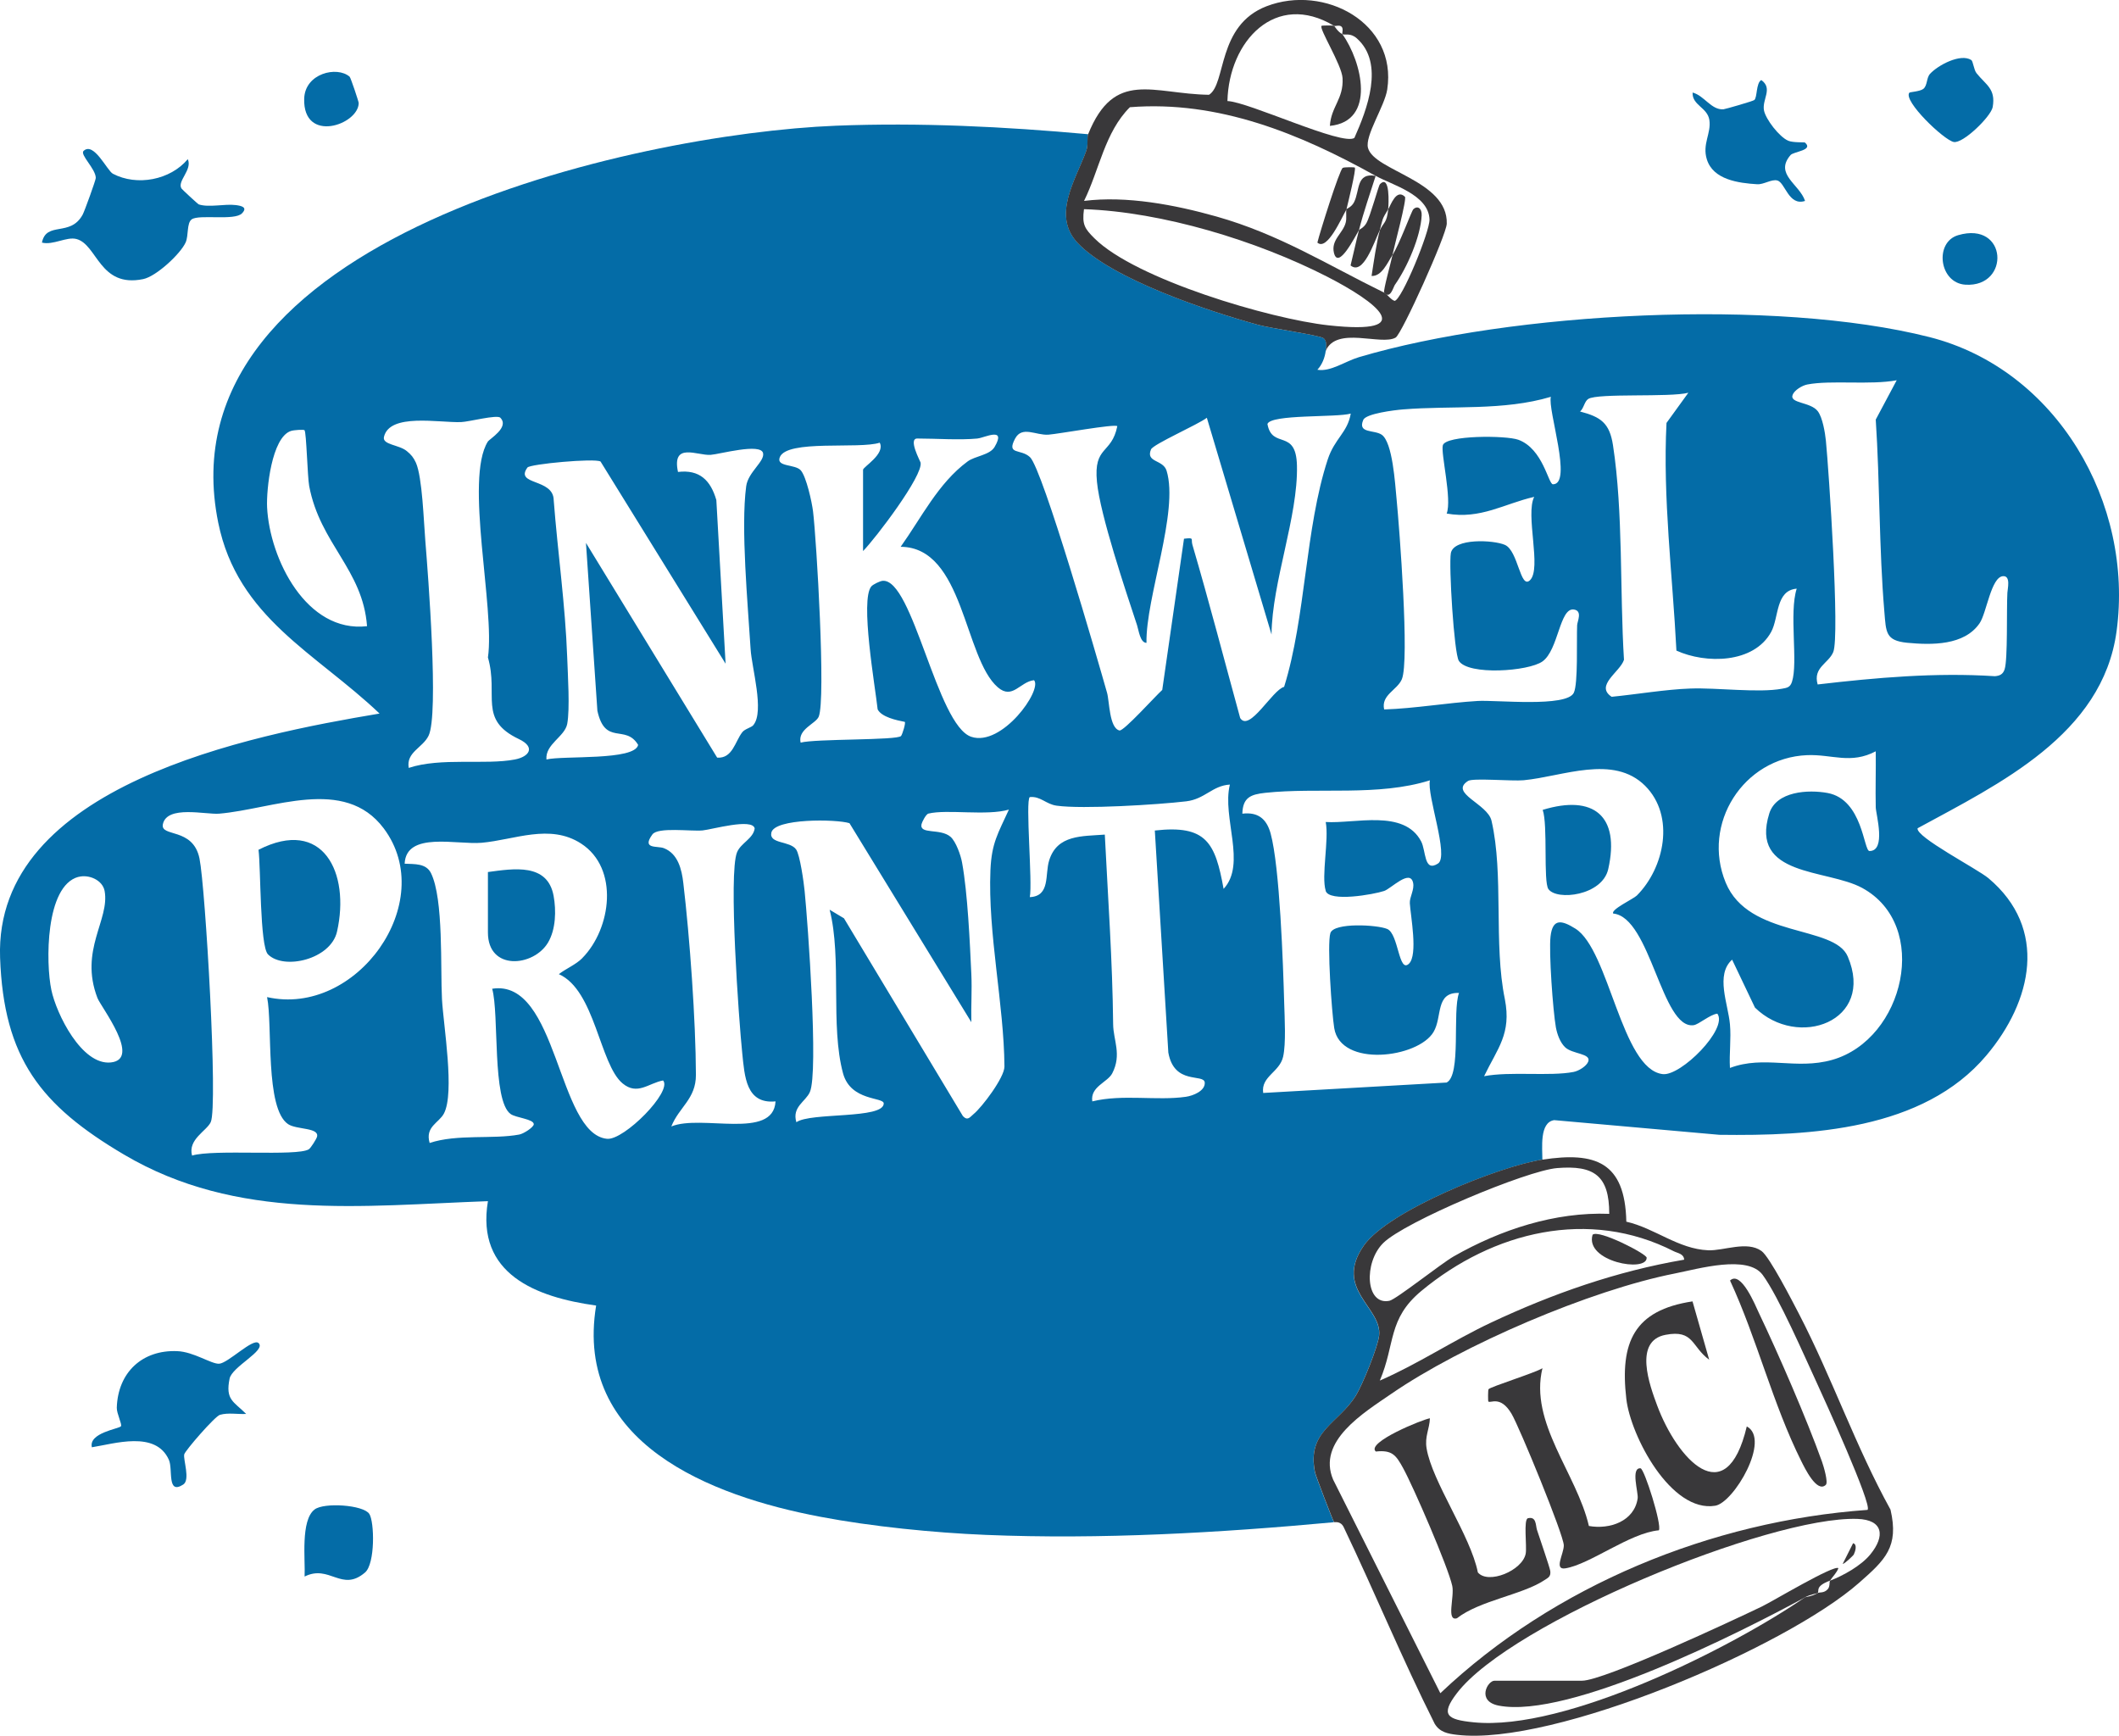
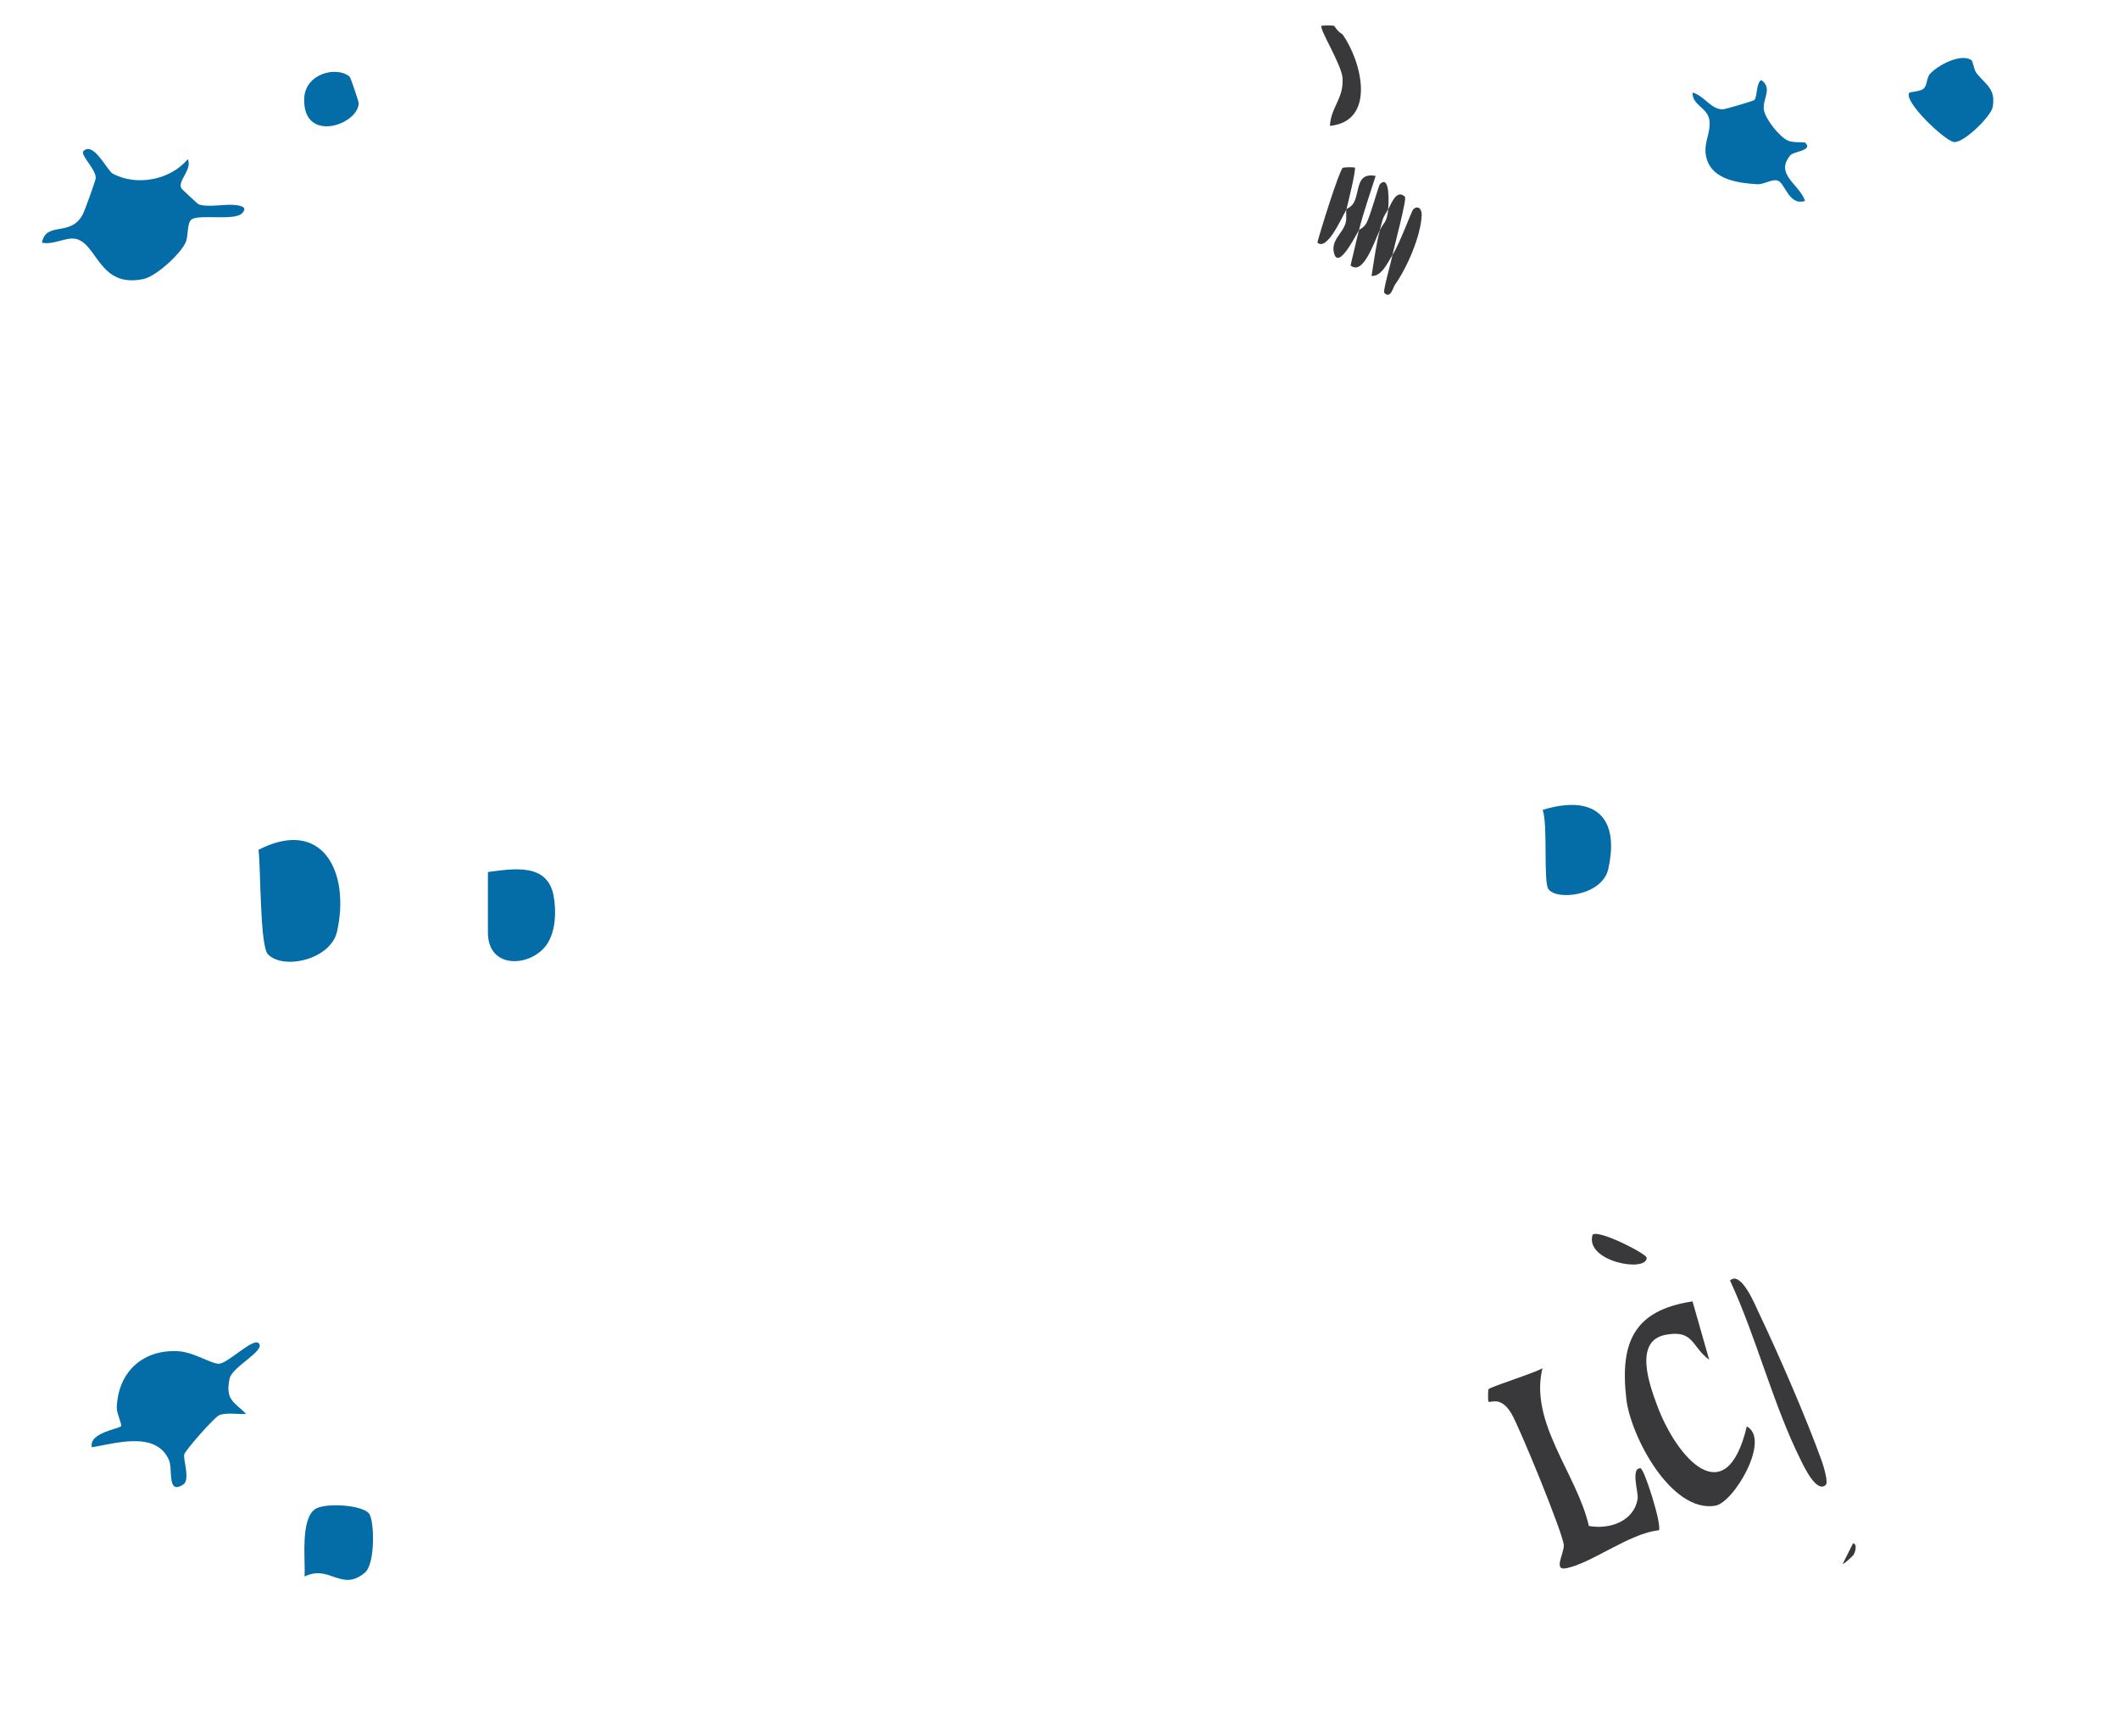
<svg xmlns="http://www.w3.org/2000/svg" id="Layer_1" data-name="Layer 1" viewBox="0 0 254.19 208.22">
  <defs>
    <style>      .cls-1 {        fill: #046ca7;      }      .cls-2 {        fill: #39383a;      }    </style>
  </defs>
  <path class="cls-1" d="M22.53,19.1c.57,1.27-1.31,2.63-.76,3.51.08.12,1.95,1.86,2.08,1.91,1.23.4,3.09-.09,4.44.08.7.09,1.44.27.74.99-.88.92-5.14.09-6.03.72-.62.44-.36,1.94-.73,2.77-.61,1.36-3.52,4.08-5.1,4.4-5.25,1.08-5.48-4.15-8-4.81-1.18-.31-2.8.77-4.14.43.53-2.61,3.41-.63,4.89-3.36.22-.4,1.57-4.14,1.57-4.39,0-1.1-1.94-2.8-1.46-3.25,1.22-1.14,2.82,2.37,3.51,2.74,2.89,1.52,6.88.76,8.98-1.74Z" />
  <path class="cls-1" d="M216.53,17.11c1.05.93-1.37,1.06-1.74,1.49-1.98,2.3,1.08,3.49,1.74,5.5-1.97.65-2.38-2.19-3.32-2.45-.69-.19-1.64.5-2.42.45-2.25-.14-5.28-.54-6.04-2.98-.58-1.86.55-3.12.3-4.74-.24-1.5-2.08-1.75-2.01-3.28,1.41.37,2.23,2.11,3.7,2.01.19-.01,3.55-.98,3.7-1.11.37-.3.2-2.05.84-2.4,1.43,1.02.08,2.3.32,3.63.2,1.07,1.85,3.2,2.91,3.65.59.25,1.94.16,2.02.22Z" />
  <path class="cls-1" d="M236.46,7.19c.23.14.31,1.18.64,1.59,1.15,1.43,2.32,1.87,1.94,4.06-.2,1.13-3.57,4.42-4.68,4.19-1.19-.24-6.09-4.93-5.32-5.91.07-.09,1.28-.14,1.68-.46.5-.4.36-1.32.8-1.8.95-1.04,3.66-2.49,4.95-1.66Z" />
  <path class="cls-1" d="M41.94,9.2c.13.11,1.09,3,1.09,3.16-.03,2.61-6.69,4.91-6.54-.52.09-3.05,3.94-3.95,5.45-2.64Z" />
-   <path class="cls-1" d="M234.89,28.21c5.95-1.74,6.29,6.26.89,5.94-3.18-.19-3.76-5.1-.89-5.94Z" />
  <path class="cls-1" d="M31.03,161.11c.9.89-3.2,2.82-3.49,4.26-.52,2.55.48,2.73,1.99,4.23-1.02.06-2.15-.18-3.15.11-.61.18-4.18,4.3-4.28,4.74-.14.63.75,3.06-.12,3.62-1.99,1.28-1.21-1.82-1.72-2.96-1.57-3.55-6.55-1.93-9.24-1.51-.41-1.74,3.26-2.21,3.49-2.52.16-.22-.52-1.54-.5-2.22.13-4.24,3.06-6.97,7.26-6.79,1.97.08,4.05,1.54,5,1.51,1.05-.03,4.09-3.12,4.74-2.48Z" />
  <path class="cls-1" d="M36.54,189.1c.1-1.96-.51-6.74,1.2-8.04,1.14-.87,5.85-.55,6.56.53.62.94.72,5.97-.51,7.03-2.81,2.41-4.26-1.02-7.26.49Z" />
-   <path class="cls-1" d="M130.53,16.1c-.14.35.03,1.32-.22,2-1.27,3.49-4.14,7.71-1.05,11.02,4.07,4.35,15.81,8.24,21.66,9.84,1.56.43,7.28,1.24,7.82,1.59.49.32.36,1.06.29,1.55-.11.81-.43,1.64-1,2.25,1.56.28,3.34-1.02,4.99-1.51,18.31-5.43,49.95-7.09,68.42-2.41,15.29,3.88,24.54,19.92,22.46,35.28-1.68,12.43-14.11,18.32-23.87,23.64-.25,1.04,7.15,4.86,8.5,5.99,7.19,6.04,5.26,14.73-.25,21.26-7.58,8.99-21.13,9.66-32.03,9.52l-19.81-1.76c-1.8.26-1.41,3.39-1.42,4.74-5.14.79-18.49,6.12-21.43,10.32-3.65,5.23,2.21,7.41,1.84,10.79-.15,1.38-2.01,5.95-2.81,7.23-2.1,3.36-5.89,4.23-4.88,9.18.09.43,2.11,5.7,2.28,5.97-13.73,1.27-27.96,2.09-41.77,1.52-6.26-.26-13.68-1-19.83-2.17-13.23-2.5-29.61-8.87-26.91-25.34-7.21-1-14.44-3.77-12.98-12.52-15.12.54-30.07,2.44-43.66-5.59C4.87,132.59.44,126.93.01,114.87c-.73-20.7,30.12-26.7,45.52-29.28-7.62-7.26-17.03-11.48-19.35-22.89C19.23,28.56,76.18,16.05,100.26,15.08c10.08-.4,20.26.11,30.27,1.02ZM227.53,45.61c-3.13.6-7.89-.04-10.73.51-.63.12-1.55.69-1.76,1.24-.4,1.05,2.16.83,3.02,1.97.57.75.87,2.56.97,3.53.35,3.6,1.69,23.42.88,25.36-.57,1.37-2.45,1.83-1.87,3.88,7.04-.82,14.17-1.45,21.25-.99.59-.04.99-.23,1.18-.83.39-1.2.22-7.15.33-9.18.02-.46.43-2.04-.51-1.99-1.45.07-1.98,4.44-2.83,5.66-1.84,2.67-5.74,2.61-8.68,2.33-2.61-.26-2.53-1.26-2.74-3.76-.64-7.55-.53-15.42-1.03-23.01l2.52-4.73ZM202.53,47.11c-2.2.58-10.85.02-12,.74-.47.29-.54,1.14-.99,1.51,2.49.65,3.54,1.38,3.95,4.04,1.24,8.06.81,17.57,1.32,25.74-.45,1.45-3.53,3.09-1.48,4.44,2.97-.29,6.5-.89,9.43-.99,3.2-.12,8.18.55,11.02.02.61-.11.96-.16,1.18-.82.76-2.32-.37-8.27.57-11.18-2.55.21-2.12,3.44-3.06,5.18-2.08,3.82-7.86,3.85-11.37,2.25-.46-9.05-1.65-18.33-1.19-27.31l2.62-3.62ZM186.03,47.6c-5.71,1.7-11.86,1.03-17.74,1.51-1,.08-4.43.5-4.75,1.25-.73,1.66,1.3,1.17,2.2,1.78,1.32.9,1.61,5.89,1.79,7.72.34,3.54,1.57,19.41.63,21.62-.56,1.31-2.51,1.87-2.12,3.62,3.72-.12,7.53-.8,11.23-1.02,2.2-.13,10.66.79,11.52-.98.53-1.09.32-6.32.4-8.11.02-.46.68-1.73-.4-1.88-1.71-.23-1.83,4.85-3.76,6.23-1.69,1.2-8.9,1.69-10.03-.07-.58-.91-1.22-11.48-.96-12.92.34-1.83,5.13-1.59,6.49-.99,1.6.71,1.83,5.36,3,4.24,1.44-1.38-.58-7.88.51-10-3.55.8-6.44,2.73-10.5,2,.66-1.7-.73-7.26-.46-8.19.35-1.22,7.57-1.2,9.06-.66,2.97,1.09,3.59,5.34,4.15,5.34,2.4,0-.67-8.98-.25-10.49ZM162.03,49.61c-1.7.49-9.61.06-9.99,1.25.56,3.09,3.44.47,3.54,5,.14,6.12-2.99,13.93-3.05,20.25l-7.76-26c-1.05.82-6.44,3.17-6.7,3.8-.66,1.59,1.45,1.19,1.87,2.55,1.51,4.9-2.52,15.25-2.41,20.65-.76,0-.93-1.5-1.13-2.11-1.37-4.15-4.43-13.23-4.81-17.19-.43-4.39,1.75-3.27,2.44-6.69-.31-.3-7.1.94-8.27,1.02-1.5.1-3.15-1.1-3.99.47-1.07,2.01.68,1.18,1.79,2.23,1.52,1.45,8.14,24.38,9.24,28.26.29,1.01.26,4.23,1.49,4.52.5.12,4.35-4.17,5.13-4.86l2.61-18.14c1.3-.15.8,0,1.01.73,2.02,6.88,3.83,13.86,5.73,20.78,1.11,1.74,3.87-3.39,5.27-3.74,2.62-8.41,2.5-18.93,5.23-27.27.83-2.53,2.37-3.22,2.76-5.49ZM60.03,50.11c-.4-.41-3.78.49-4.73.52-2.65.09-8.56-1.11-9.24,1.77-.23.96,1.79.93,2.73,1.7.52.42.82.78,1.1,1.4.77,1.72.94,7.08,1.13,9.37.33,4.04,1.64,20.83.39,23.38-.71,1.46-2.71,1.97-2.38,3.86,3.85-1.28,9.21-.33,12.73-1.01,1.75-.34,2.51-1.49.48-2.45-4.92-2.34-2.4-5.24-3.71-9.79.86-5.9-2.82-21.35-.02-25.88.22-.35,2.63-1.72,1.51-2.87ZM36.53,51.6c-.09-.09-1.29-.03-1.65.1-2.29.78-2.94,7.02-2.84,9.15.31,6.2,4.73,15.1,11.99,14.26-.51-6.81-5.63-9.87-6.94-16.81-.21-1.13-.33-6.45-.56-6.69ZM117.28,52.6c-2.24.21-4.94,0-7.25,0-1.12,0,.37,2.73.4,2.88.34,1.55-5.39,9.08-6.9,10.62v-9.75c0-.34,2.7-1.9,2-3.25-2.44.81-11.15-.42-11.99,1.75-.46,1.19,1.87.8,2.53,1.58s1.32,3.77,1.46,4.91c.42,3.47,1.55,22.57.68,24.63-.36.85-2.54,1.49-2.17,3.11,1.74-.48,11.64-.26,12.05-.8.17-.23.57-1.53.45-1.69-.98-.19-2.79-.57-3.26-1.5-.28-2.64-2.14-13.18-.75-14.76.2-.23,1.04-.64,1.35-.66,3.63-.3,6.5,17.33,10.63,18.71,3.68,1.23,8.57-5.63,7.53-6.79-1.68.18-2.58,2.38-4.35.85-4.07-3.53-4.06-16.81-11.65-16.85,2.48-3.47,4.5-7.63,8.02-10.23.92-.68,2.67-.76,3.25-1.75,1.46-2.49-1.23-1.09-2.02-1.02ZM90.38,86.96c1.34-1.63-.21-6.88-.34-9.11-.33-5.35-1.19-14.55-.53-19.52.22-1.69,2.22-2.96,2.03-3.96-.24-1.28-5.24.12-6.3.19-1.58.11-4.68-1.58-3.91,2.05,2.59-.31,3.91,1,4.6,3.37l1.11,19.63-15-24.25c-.69-.42-8.47.3-8.77.72-1.56,2.15,3.11,1.27,3.15,3.9.48,6.24,1.4,12.63,1.62,18.88.07,2.06.34,6.18,0,7.98-.3,1.54-2.65,2.42-2.49,4.26,2.01-.49,10.6.16,11-1.75-1.52-2.54-3.96.16-4.89-4.1l-1.37-20.13,15.74,25.76c1.85.12,2.14-1.93,3.01-3.05.33-.42,1.09-.55,1.35-.87ZM225.03,90.11c-3.04,1.6-5.24.35-8.26.47-7.65.32-12.67,8.25-9.76,15.29,2.76,6.68,13.02,5.05,14.64,8.86,3.32,7.8-5.99,11.16-11.13,6.13l-2.74-5.75c-2.03,1.82-.48,5.29-.26,7.75.16,1.73-.1,3.51,0,5.24,4.13-1.56,7.89.27,12.27-.97,8.66-2.47,11.84-16.15,3.58-20.63-4.23-2.29-13.51-1.3-11.13-8.93.84-2.67,4.68-2.88,7-2.45,4.22.79,4.31,6.96,5.02,6.96,2.04,0,.77-4.41.75-5.25-.05-2.25.03-4.5,0-6.74ZM197.36,94.27c-3.83-3.83-9.91-1.12-14.59-.68-1.37.13-6.07-.29-6.66.08-2.32,1.47,2.34,2.73,2.81,4.78,1.49,6.46.23,14.77,1.6,21.4.81,4.16-.88,5.89-2.49,9.24,3.13-.6,7.89.04,10.73-.51.63-.12,1.55-.69,1.76-1.24.38-1-1.91-.89-2.77-1.72-.61-.58-.96-1.58-1.11-2.39-.35-1.99-.86-8.99-.64-10.91.25-2.18,1.33-1.96,2.98-.93,4.07,2.55,5.52,16.85,10.47,17.45,2.18.27,7.88-5.45,6.56-7.25-.87.09-2.22,1.29-2.84,1.38-3.85.54-5.16-12.95-9.65-13.39-.34-.47,2.43-1.76,2.83-2.16,3.3-3.3,4.63-9.52,1-13.16ZM159.03,106.85c-.55-1.78.41-6.12,0-8.25,3.51.22,9.38-1.57,11.44,2.31.61,1.15.32,3.77,2.03,2.67,1.36-.88-1.37-8.22-.97-9.98-6.24,1.96-13.43.82-19.76,1.5-1.73.19-2.69.55-2.74,2.5,1.85-.22,2.9.59,3.39,2.37,1.1,4.02,1.5,15.69,1.63,20.37.05,1.77.23,4.82-.13,6.41-.42,1.87-2.68,2.36-2.39,4.35l22-1.25c1.79-.87.67-8.52,1.49-10.75-2.88-.08-1.97,2.85-3.06,4.69-1.85,3.12-11.14,4.3-11.91-.47-.29-1.78-.88-10.11-.46-11.4s5.63-1,6.82-.49c1.37.59,1.36,5.34,2.6,4.17,1.11-1.05.2-5.74.11-7.25-.05-.74.58-1.64.39-2.47-.37-1.67-2.64.71-3.47.99-1.25.42-6.59,1.37-7.02-.02ZM147.53,94.11c-2.11.13-2.98,1.74-5.24,2.01-3.38.4-12.42.96-15.54.52-1.29-.18-1.93-1.16-3.22-1.03-.55.4.35,10.32,0,12,2.5-.11,1.79-2.74,2.33-4.42.97-3.08,3.93-2.87,6.67-3.08.38,7.61.92,15.12,1,22.75.02,1.93,1.06,3.63-.11,5.89-.56,1.08-2.66,1.59-2.39,3.36,3.63-.89,7.73-.05,11.22-.55.87-.12,2.33-.71,2.27-1.7-.08-1.13-3.67.35-4.37-3.61l-1.62-26.63c6.19-.7,7.25,1.46,8.25,7,2.78-2.99-.21-8.57.75-12.49ZM32.03,119.6c10.71,2.43,20.65-11.37,14-20.24-4.73-6.3-13.3-2.3-19.75-1.76-1.59.13-6.25-1.05-6.74,1.26-.34,1.6,3.61.33,4.39,4.11.71,3.48,2.24,29.7,1.35,31.63-.48,1.05-2.77,2.07-2.24,4.01,2.62-.79,12.58.12,14-.75.24-.15.92-1.23.99-1.51.29-1.12-2.46-.83-3.47-1.51-2.79-1.88-1.84-11.89-2.52-15.23ZM121.03,97.11c-2.68.78-7.42-.07-9.66.48-.3.07-.78,1.03-.83,1.28-.25,1.26,2.25.45,3.48,1.5.65.56,1.24,2.24,1.39,3.11.67,3.67.93,9.53,1.11,13.39.09,1.91-.05,3.84,0,5.74l-14.62-23.87c-1.59-.5-8.99-.59-9.37,1.13-.3,1.38,2.23.97,2.97,2.02.46.65.92,3.94,1.02,4.98.39,3.86,1.68,21.73.63,24.12-.51,1.16-2.17,1.77-1.62,3.62,1.7-1.21,10.47-.35,10.48-2.25,0-.79-3.96-.25-4.88-3.61-1.55-5.71-.12-13.81-1.61-19.63l1.72,1.03,14.27,23.73c.59.61.85.1,1.28-.25,1-.81,3.71-4.39,3.7-5.7-.05-7.44-2-15.94-1.68-23.56.14-3.27.92-4.42,2.21-7.25ZM93.04,132.11c-3.56.35-3.71-2.99-4-5.76-.41-3.94-1.67-21.54-.63-24.11.45-1.12,1.95-1.64,2.12-2.87-.26-1.27-5.13.13-6.25.24-1.42.13-5.36-.43-6.02.48-1.33,1.82.6,1.34,1.38,1.65,1.69.66,2.14,2.54,2.33,4.19.77,6.5,1.49,16.48,1.51,23,.01,2.89-2.03,3.87-2.95,6.19,3.57-1.49,12.22,1.65,12.5-2.99ZM69.85,114.92c3.48-3.52,4.45-10.77-.15-13.74-3.75-2.42-7.97-.44-11.92-.09-2.98.26-9.06-1.4-9.24,2.51,1.2.06,2.57-.06,3.16,1.13,1.53,3.1,1.12,11.44,1.32,15.14.18,3.17,1.55,11.21.23,13.7-.6,1.13-2.28,1.57-1.71,3.53,3.28-1.1,7.6-.42,10.74-1.01.55-.1,1.75-.89,1.75-1.24,0-.62-2.14-.77-2.77-1.22-2.26-1.6-1.36-12.01-2.22-15.03,7.9-1.25,7.8,17.41,13.78,18,2.04.2,7.89-5.71,6.72-7-1.75.33-3.08,1.83-4.86.35-2.75-2.29-3.29-11.17-7.64-13.1.86-.67,2.04-1.14,2.82-1.93ZM9.4,105.18c-3.98,1.08-3.92,10.35-3.24,13.56.6,2.87,3.64,9.07,7.14,8.7,3.7-.39-1.19-6.65-1.61-7.73-2.21-5.75,1.5-9.38.86-12.84-.25-1.32-1.91-2.02-3.15-1.68Z" />
  <path class="cls-2" d="M163.03,27.6c.07-.11.57-.28.88-.84.48-.85,1.45-4.48,1.62-4.66,1.25-1.28,1.05,2.47.99,3-.79,1.29-.62,1.11-1,2.5-.7,1.47-1.99,5.5-3.51,4.24.35-1.4.65-2.85,1.01-4.24Z" />
-   <path class="cls-2" d="M130.53,16.1c3.16-7.83,7.76-4.83,14.5-4.73,2.09-1.31.93-8.32,6.9-10.62,6.93-2.67,15.7,1.99,14.48,9.98-.31,2.02-2.7,5.54-2.31,7.01.74,2.77,9.6,3.89,9.45,9.09-.04,1.36-5.39,13.23-6.13,13.66-1.74,1.01-7.1-1.43-8.4,1.61.06-.49.2-1.23-.29-1.55-.54-.35-6.26-1.16-7.82-1.59-5.85-1.6-17.59-5.49-21.66-9.84-3.09-3.31-.22-7.53,1.05-11.02.25-.68.08-1.65.22-2ZM160.03,3.1c-7.02-4.22-12.62,1.84-12.79,9.02,2.53.09,13.81,5.42,15.23,4.42,1.5-3.36,3.67-8.94.29-11.94-.79-.7-1.43-.35-1.73-.5-.07-.1.16-.65-.1-.9s-.78-.02-.9-.1ZM165.03,21.1c-9.07-5.06-18.88-9.08-29.49-8.24-3.01,2.99-3.67,7.53-5.5,11.24,5.07-.64,10.89.46,15.88,1.87,7.54,2.13,13.28,5.78,20.12,9.13.36.17.77.83,1.25.99.86-.08,4.23-8.32,4.19-9.76-.1-2.99-4.49-4.14-6.44-5.23ZM130.03,25.1c-.24,1.83.08,2.32,1.26,3.49,4.95,4.92,21.11,9.67,28.06,10.43,11.09,1.22,5.7-2.84-.16-5.84-8.42-4.3-19.74-7.77-29.16-8.09Z" />
  <path class="cls-2" d="M167.03,30.6c.87-1.34,2.29-5.29,2.51-5.5.52-.49,1.04-.1,1,.74-.12,2.52-1.74,6.25-3.21,8.32-.19.27-.56,1.81-1.29.94-.15-.18.83-3.67,1-4.5Z" />
  <path class="cls-2" d="M166.53,25.1c.31-.52.97-2.5,2-1.5.26.25-1.27,5.9-1.5,7-.58.89-1.28,2.57-2.5,2.5.26-1.65.57-3.93,1-5.5.48-1.02.81-.79,1-2.5Z" />
  <path class="cls-2" d="M161.53,25.1c-.61,1.04-2.32,5.04-3.5,4,.28-1.18,2.64-8.7,3.04-8.96.17-.11,1.4-.09,1.45-.04.19.17-.84,4.34-1,5,.06-.1.6-.25.9-.83.72-1.39.23-3.61,2.6-3.17-.69,2.19-1.43,4.26-2,6.5-.46.75-2.48,4.83-3,2.74-.38-1.55,1.06-2.34,1.4-3.61.16-.58,0-1.21.1-1.63Z" />
  <path class="cls-2" d="M160.03,3.1c.07.02.41.7,1,1,2.36,3.31,4.07,10.45-1.5,11,.14-2.32,1.66-3.22,1.52-5.73-.09-1.59-2.86-5.96-2.52-6.27.06-.05,1.31-.07,1.5,0Z" />
  <path class="cls-1" d="M32.15,114.48c-.99-.99-.86-10.45-1.14-12.55,7.74-3.95,11.01,2.77,9.42,9.81-.75,3.34-6.37,4.65-8.28,2.74Z" />
  <path class="cls-1" d="M185.07,97.14c6.09-1.86,9.29.72,7.85,7.11-.72,3.19-6.18,3.82-7.18,2.39-.62-.9-.05-7.67-.68-9.49Z" />
  <path class="cls-1" d="M58.53,104.6c3.08-.41,7.15-1.11,7.88,2.86.32,1.75.27,4.02-.67,5.6-1.73,2.91-7.21,3.43-7.21-1.21v-7.25Z" />
-   <path class="cls-2" d="M185.03,139.1c6.34-.97,9.91.27,10.06,7.44,3.4.77,6.22,3.28,9.82,3.43,1.87.08,4.65-1.17,6.4.09.98.71,3.73,6.08,4.48,7.52,3.97,7.66,6.81,15.94,10.99,23.5,1.04,4.48-.64,6.02-3.75,8.76-8.86,7.81-36.66,19.64-48.26,18.25-1.1-.13-2.06-.31-2.67-1.33-3.88-7.74-7.18-15.76-10.91-23.57-.39-.81-1.12-.56-1.16-.61-.17-.27-2.19-5.54-2.28-5.97-1.02-4.95,2.77-5.82,4.88-9.18.8-1.28,2.66-5.85,2.81-7.23.38-3.38-5.49-5.56-1.84-10.79,2.94-4.2,16.28-9.53,21.43-10.32ZM193.04,145.6c.01-4.59-1.82-5.85-6.25-5.49-3.66.3-18.27,6.43-20.86,8.99-2.37,2.34-2.14,7.51.74,6.93.8-.16,6.18-4.45,7.72-5.33,5.61-3.2,12.14-5.35,18.65-5.1ZM202.03,151.1c-.05-.72-.76-.77-1.24-1.01-10.19-5.2-21.68-2.38-30.28,4.75-4.07,3.38-3.11,6.35-4.99,10.76,4.58-1.99,8.79-4.81,13.31-6.94,7.4-3.48,15.1-6.18,23.19-7.56ZM224.03,181.1c.59-.56-5.29-13.49-6.07-15.18-1.53-3.3-4.58-10.35-6.51-12.99-1.8-2.46-7.7-.74-10.52-.18-10.13,1.99-25.54,8.59-34.05,14.45-3.3,2.27-8.92,5.66-6.96,10.28l12.86,25.62c13.63-12.92,32.54-20.66,51.25-21.99ZM219.53,189.6c1.55-.59,3.72-1.78,4.84-3.16,1.77-2.17,1.57-4.15-1.58-4.25-10.53-.33-41.51,12.4-48.02,20.9-2.01,2.62-1.2,3.18,2.01,3.5,11.07,1.11,31.1-9.03,39.75-15,.07-.04.85-.1,1.5-.5.23-.14.78.05,1.24-.49.27-.32.15-.85.26-1.01Z" />
-   <path class="cls-2" d="M216.53,191.6c-7.85,4.26-28.31,14.61-36.74,12.99-2.7-.52-1.36-2.99-.51-2.99h10.5c2.64,0,18.16-7.26,21.59-8.91,1.3-.63,8.6-5.01,9.16-4.59-.19.54-.67.99-1,1.49-1.92.72-1.22,1.27-1.5,1.5-.06.05-.88.16-1.5.5Z" />
  <path class="cls-2" d="M203.03,156.1l2,7c-2.15-1.58-1.83-3.64-5.23-2.99-3.88.73-1.9,6.09-1.01,8.48,2.35,6.32,8.26,13.01,10.75,2.51,2.91,1.53-1.54,9.13-3.78,9.51-5.31.88-10.16-8.37-10.67-12.81-.79-6.8.92-10.64,7.94-11.7Z" />
-   <path class="cls-2" d="M171.53,170.11c-.05,1.32-.64,2.19-.4,3.62.66,4.01,5.28,10.48,6.15,14.88,1.23,1.48,5.36-.21,5.74-2.26.16-.88-.29-4.1.27-4.24,1.02-.24.91.83,1.08,1.39.28.89,1.55,4.52,1.6,4.96.07.67-.26.79-.74,1.1-2.64,1.74-7.73,2.42-10.46,4.55-1.31.39-.28-2.55-.56-3.88-.48-2.24-4.67-11.91-5.9-14.14-.85-1.54-1.3-2.19-3.27-1.98-1.23-1.08,5.65-3.87,6.5-3.99Z" />
+   <path class="cls-2" d="M171.53,170.11Z" />
  <path class="cls-2" d="M185.03,164.11c-1.6,6.55,4.11,12.63,5.57,18.93,2.51.45,5.45-.57,5.85-3.31.1-.71-.86-3.69.34-3.61.46.03,2.61,6.86,2.2,7.44-3.49.32-8.21,4.06-11.2,4.56-1.44.24-.19-1.73-.2-2.76-.02-1.26-5.31-14.16-6.27-15.78-1.33-2.24-2.52-1.22-2.78-1.47-.05-.05-.05-1.35.02-1.47.19-.29,5.6-1.97,6.48-2.53Z" />
  <path class="cls-2" d="M219.03,178.1c-1.08,1.06-2.57-2.08-2.94-2.81-3.44-6.88-5.32-14.7-8.56-21.69,1.32-1.26,3.07,3.06,3.43,3.82,2.39,5.01,5.75,12.74,7.6,17.9.21.58.76,2.49.47,2.77Z" />
  <path class="cls-2" d="M222.37,186.48c-.04.08-1.06,1.08-1.33,1.12l1.25-2.49c.53.12.27.98.08,1.37Z" />
  <path class="cls-2" d="M191.04,148.11c.7-.69,6.48,2.29,6.49,2.75.04,1.82-7.44.48-6.49-2.75Z" />
</svg>